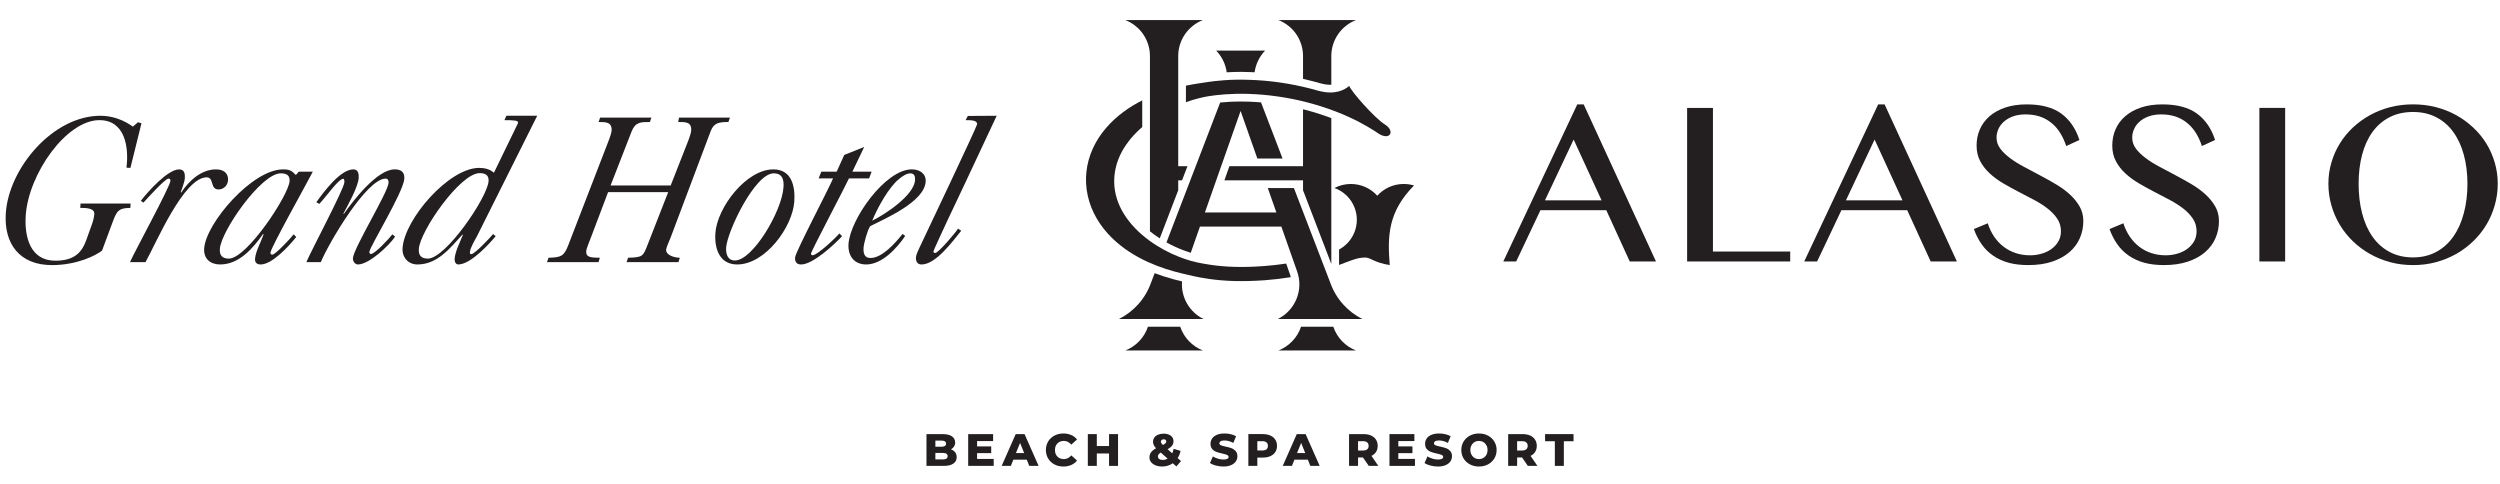
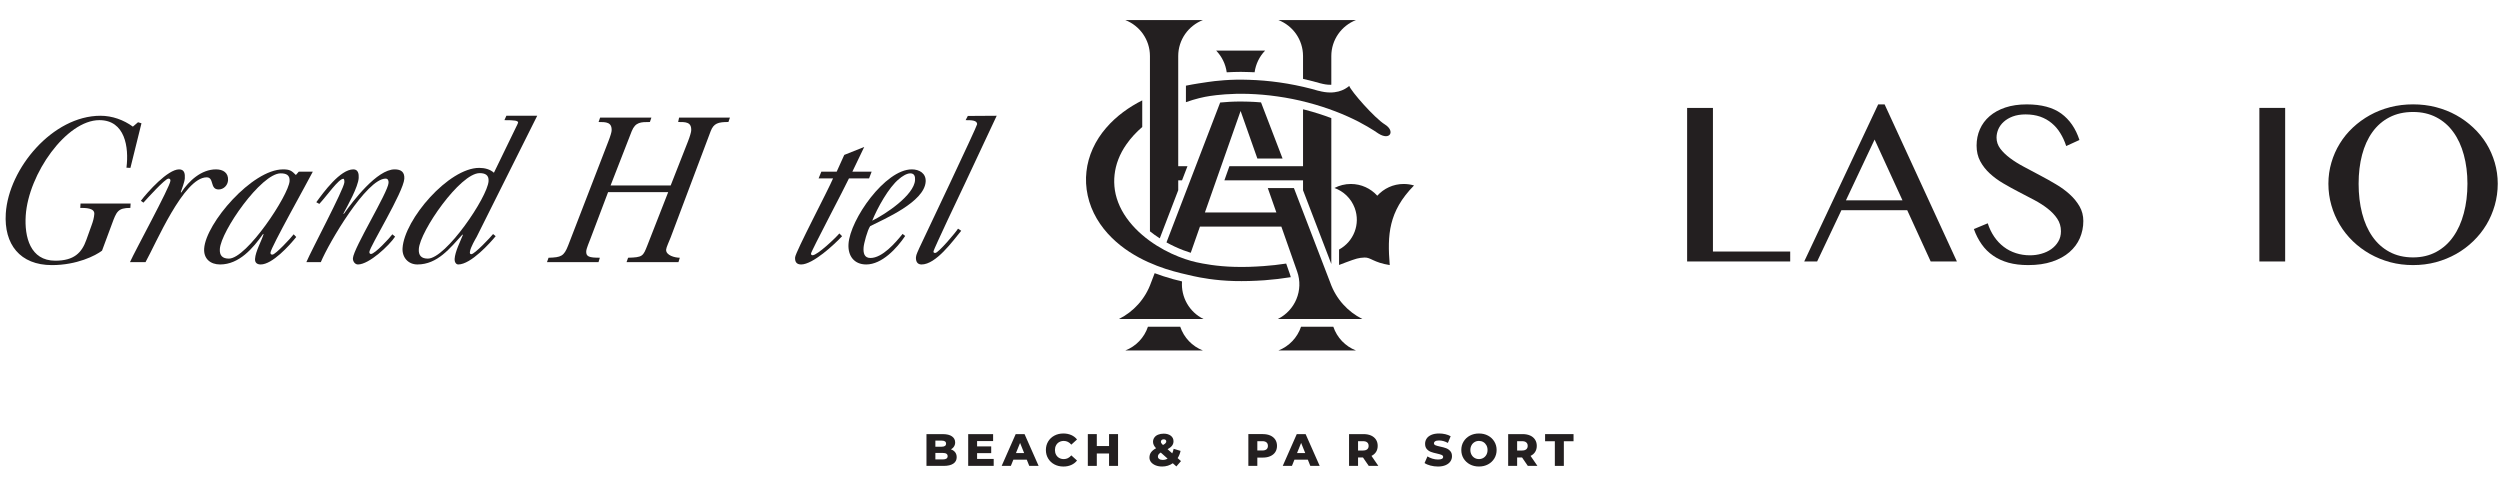
<svg xmlns="http://www.w3.org/2000/svg" id="Livello_1" x="0px" y="0px" width="560px" height="108.5px" viewBox="0 11.5 560 108.5" xml:space="preserve">
  <g>
    <g>
      <g>
        <path fill="#231F20" d="M265.646,34.384c2.118-0.748,4-1.18,5.402-1.384c1.484-0.226,4.676-0.6,8.656-0.466 c1.999,0.067,4.187,0.24,6.433,0.565c2.242,0.314,4.541,0.769,6.754,1.354c2.215,0.578,4.354,1.268,6.285,2.014 c1.938,0.742,3.664,1.538,5.102,2.271c1.513,0.788,2.688,1.504,3.464,1.994c0.42,0.281,0.771,0.518,1.036,0.688 c0.023,0.012,0.039,0.021,0.039,0.021c2.574,1.624,3.742-0.595,1.41-2.051c-2.344-1.449-7.635-7.504-7.996-8.638 c-0.987,0.824-3.121,2.122-6.896,1.078v0.016c-0.545-0.166-1.086-0.317-1.635-0.458c-2.336-0.605-4.75-1.092-7.117-1.426 c-2.354-0.334-4.66-0.521-6.764-0.582c-2.108-0.078-4.024-0.023-5.61,0.094c-1.574,0.11-2.822,0.271-3.614,0.391 c-1.294,0.195-2.981,0.426-4.947,0.828L265.646,34.384L265.646,34.384z" />
        <path fill="#231F20" d="M316.74,53.044c-0.727-0.216-1.51-0.334-2.316-0.334c-2.344,0-4.455,1.016-5.914,2.632 c-1.459-1.618-3.576-2.632-5.92-2.632c-1.316,0-2.576,0.324-3.678,0.898c2.029,0.726,3.732,2.312,4.541,4.483 c1.336,3.591-0.227,7.534-3.504,9.304v3.459c0.535-0.189,1.043-0.39,1.539-0.586l0,0c2.356-0.871,2.779-1.009,4.164-1.08 c1.395-0.06,1.973,1.108,5.647,1.69C310.758,64.182,310.99,58.884,316.74,53.044z" />
      </g>
      <path fill="#231F20" d="M288.934,72.9l-0.828-2.361c-1.688,0.258-3.401,0.447-5.073,0.566c-1.142,0.076-2.257,0.141-3.335,0.172 c-1.093,0.022-2.143,0.031-3.135,0c-3.978-0.096-7.134-0.713-8.592-1.039c-1.447-0.318-3.408-0.941-5.558-1.934 c-2.141-0.996-4.472-2.384-6.566-4.19c-2.088-1.784-3.914-4.009-5.006-6.39c-0.544-1.188-0.914-2.398-1.104-3.596 c-0.183-1.202-0.202-2.38-0.072-3.502c0.124-1.12,0.39-2.276,0.838-3.424c0.444-1.16,1.064-2.312,1.836-3.404 c0.964-1.39,2.182-2.691,3.522-3.852v-5.962c-2.881,1.454-5.792,3.476-8.12,6.204c-1.181,1.365-2.192,2.913-2.948,4.575 c-0.756,1.67-1.244,3.435-1.43,5.172c-0.196,1.727-0.114,3.568,0.288,5.379c0.388,1.806,1.098,3.567,2.031,5.162 c0.935,1.592,2.08,3.021,3.336,4.256c1.252,1.242,2.618,2.306,3.998,3.207c2.759,1.793,5.584,2.961,8.064,3.781 c2.488,0.805,4.638,1.262,6.208,1.621c1.558,0.348,4.954,1.008,9.194,1.109c1.058,0.033,2.157,0.016,3.292-0.004 c1.131-0.029,2.304-0.09,3.485-0.168c1.943-0.141,3.926-0.377,5.877-0.691C289.076,73.359,289.023,73.125,288.934,72.9z" />
      <g>
        <path fill="#231F20" d="M277.948,27.6c0.636,0,1.284,0.017,1.922,0.044c0.384,0,0.771,0.024,1.161,0.044 c0.25-1.815,1.074-3.527,2.352-4.852h-10.959c1.282,1.334,2.112,3.036,2.36,4.86C275.796,27.644,276.856,27.6,277.948,27.6z" />
        <path fill="#231F20" d="M264.772,74.539c-1.236-0.289-2.668-0.664-4.23-1.18c-0.642-0.207-1.284-0.435-1.898-0.668l-0.802,2.102 c-1.304,3.699-3.956,6.541-7.204,8.164h18.946C266.376,81.387,264.512,78.02,264.772,74.539z" />
      </g>
      <path fill="#231F20" d="M286.223,82.957h18.945c-3.252-1.625-5.891-4.465-7.199-8.164l-8.127-21.161h-5.854l1.918,5.456H269.9 l7.993-22.731l3.757,10.651h5.643l-4.824-12.574c-0.941-0.084-1.885-0.132-2.809-0.164c-0.57-0.023-1.132-0.031-1.696-0.031 c-1.792,0-3.364,0.096-4.647,0.224l-12.028,31.332c0.605,0.33,1.224,0.654,1.854,0.944c1.383,0.645,2.61,1.084,3.582,1.387 l2.059-5.865h18.241l3.539,10.068C292.039,76.506,290.105,81.055,286.223,82.957z" />
      <path fill="#231F20" d="M291.879,24.06v5.108c0.746,0.172,1.504,0.352,2.25,0.544c0.531,0.134,1.09,0.29,1.656,0.458v-0.006 c0.789,0.214,1.529,0.326,2.203,0.326c0.082,0,0.152-0.002,0.227-0.008V24.06c0-3.67,2.289-6.804,5.512-8.06h-17.352 C289.598,17.254,291.879,20.39,291.879,24.06z" />
      <path fill="#231F20" d="M264.372,84.688h-7.234c-0.81,2.435-2.678,4.39-5.058,5.313h17.362 C267.052,89.076,265.192,87.121,264.372,84.688z" />
      <path fill="#231F20" d="M265.992,48.732h-2.07V24.06c0-3.67,2.29-6.804,5.519-8.06h-17.362c3.218,1.254,5.508,4.39,5.508,8.06 v39.254c0.688,0.557,1.422,1.076,2.202,1.574l4.134-10.778v-2.214h0.851L265.992,48.732z" />
      <g>
        <path fill="#231F20" d="M291.879,54.116l6.336,16.513V37.958c-1.859-0.708-3.791-1.322-5.762-1.834 c-0.189-0.044-0.381-0.092-0.574-0.14v12.75h-16.495l-1.122,3.164h17.617V54.116L291.879,54.116z" />
        <path fill="#231F20" d="M298.664,84.688h-7.229c-0.822,2.435-2.687,4.39-5.058,5.313h17.353 C301.346,89.076,299.482,87.121,298.664,84.688z" />
      </g>
    </g>
    <g>
-       <path fill="#231F20" d="M354.744,34.88l16.197,35.19h-5.877l-5.256-11.484h-14.75l-5.431,11.484h-2.887l16.571-35.19H354.744z M346.074,56.368h12.674l-6.254-13.608L346.074,56.368z" />
      <path fill="#231F20" d="M377.916,35.67h5.783v32.174h17.307v2.227h-23.09V35.67L377.916,35.67z" />
      <path fill="#231F20" d="M422.152,34.88l16.194,35.19h-5.871l-5.258-11.484h-14.741l-5.438,11.484h-2.894l16.572-35.19H422.152z M413.492,56.368h12.662L419.91,42.76L413.492,56.368z" />
      <path fill="#231F20" d="M454.738,68.688c0.85,0,1.696-0.114,2.526-0.35c0.83-0.229,1.568-0.572,2.226-1.037 c0.646-0.463,1.17-1.025,1.557-1.689c0.406-0.668,0.605-1.438,0.605-2.312c0-1.058-0.281-1.989-0.82-2.8 c-0.539-0.816-1.258-1.566-2.137-2.26c-0.877-0.69-1.883-1.336-3.021-1.94c-1.133-0.6-2.293-1.206-3.473-1.815 c-1.176-0.608-2.336-1.248-3.467-1.912c-1.142-0.666-2.14-1.408-3.025-2.221c-0.881-0.812-1.598-1.728-2.141-2.745 c-0.539-1.013-0.813-2.177-0.813-3.494c0-1.309,0.248-2.536,0.74-3.66c0.494-1.128,1.221-2.108,2.176-2.93 c0.955-0.824,2.127-1.471,3.521-1.942c1.387-0.464,2.992-0.7,4.801-0.7c3.258,0,5.834,0.683,7.715,2.046 c1.883,1.372,3.246,3.349,4.086,5.928l-2.965,1.356c-0.342-1.052-0.777-2.014-1.322-2.886c-0.526-0.874-1.176-1.62-1.924-2.242 c-0.75-0.628-1.609-1.11-2.572-1.454c-0.971-0.332-2.067-0.504-3.291-0.504c-1.086,0-2.034,0.158-2.854,0.458 c-0.805,0.304-1.484,0.702-2.019,1.19c-0.541,0.483-0.944,1.035-1.217,1.651c-0.262,0.622-0.406,1.244-0.406,1.895 c0,0.903,0.279,1.726,0.841,2.481c0.562,0.744,1.293,1.452,2.202,2.128c0.902,0.676,1.938,1.322,3.109,1.94 c1.168,0.622,2.363,1.25,3.566,1.897c1.215,0.635,2.399,1.303,3.563,1.996c1.179,0.688,2.213,1.448,3.115,2.272 c0.91,0.822,1.639,1.726,2.201,2.697c0.561,0.983,0.844,2.074,0.844,3.269c0,1.372-0.266,2.655-0.783,3.851 c-0.52,1.191-1.295,2.231-2.332,3.131c-1.043,0.901-2.323,1.604-3.867,2.123c-1.536,0.518-3.331,0.774-5.37,0.774 c-1.646,0-3.121-0.176-4.418-0.535c-1.304-0.37-2.453-0.891-3.445-1.59c-1-0.685-1.854-1.53-2.56-2.54 c-0.707-1.006-1.295-2.14-1.743-3.406l3.106-1.291c0.359,1.125,0.849,2.125,1.453,3.014c0.611,0.893,1.324,1.646,2.141,2.265 c0.81,0.62,1.716,1.085,2.716,1.409C452.564,68.527,453.613,68.688,454.738,68.688z" />
-       <path fill="#231F20" d="M485.117,68.688c0.858,0,1.705-0.114,2.535-0.35c0.834-0.229,1.573-0.572,2.223-1.037 c0.643-0.463,1.168-1.025,1.566-1.689c0.396-0.668,0.59-1.438,0.59-2.312c0-1.058-0.271-1.989-0.82-2.8 c-0.537-0.816-1.246-1.566-2.127-2.26c-0.885-0.69-1.889-1.336-3.025-1.94c-1.139-0.6-2.297-1.206-3.471-1.815 c-1.178-0.608-2.332-1.248-3.467-1.912c-1.142-0.666-2.142-1.408-3.029-2.221c-0.885-0.812-1.594-1.728-2.131-2.745 c-0.541-1.013-0.813-2.177-0.813-3.494c0-1.309,0.243-2.536,0.739-3.66c0.496-1.128,1.215-2.108,2.176-2.93 c0.949-0.824,2.125-1.471,3.515-1.942c1.385-0.464,2.994-0.7,4.803-0.7c3.262,0,5.832,0.683,7.719,2.046 c1.884,1.372,3.244,3.349,4.078,5.928l-2.953,1.356c-0.344-1.052-0.785-2.014-1.319-2.886c-0.539-0.874-1.181-1.62-1.938-2.242 c-0.738-0.628-1.602-1.11-2.574-1.454c-0.963-0.332-2.067-0.504-3.284-0.504c-1.089,0-2.041,0.158-2.855,0.458 c-0.809,0.304-1.484,0.702-2.02,1.19c-0.544,0.483-0.945,1.035-1.207,1.651c-0.277,0.622-0.414,1.244-0.414,1.895 c0,0.903,0.28,1.726,0.832,2.481c0.563,0.744,1.305,1.452,2.204,2.128c0.904,0.676,1.943,1.322,3.113,1.94 c1.166,0.622,2.357,1.25,3.566,1.897c1.209,0.635,2.399,1.303,3.574,1.996c1.164,0.688,2.2,1.448,3.104,2.272 c0.914,0.822,1.635,1.726,2.197,2.697c0.561,0.983,0.84,2.074,0.84,3.269c0,1.372-0.258,2.655-0.779,3.851 c-0.51,1.191-1.291,2.231-2.325,3.131c-1.037,0.901-2.328,1.604-3.869,2.123c-1.541,0.518-3.324,0.774-5.369,0.774 c-1.646,0-3.125-0.176-4.418-0.535c-1.301-0.37-2.453-0.891-3.451-1.59c-0.994-0.685-1.85-1.53-2.557-2.54 c-0.705-1.006-1.291-2.14-1.746-3.406l3.104-1.291c0.363,1.125,0.849,2.125,1.457,3.014c0.617,0.893,1.324,1.646,2.142,2.265 c0.815,0.62,1.711,1.085,2.711,1.409C482.945,68.527,484.004,68.688,485.117,68.688z" />
      <path fill="#231F20" d="M506.1,35.67h5.775v34.4H506.1V35.67z" />
      <path fill="#231F20" d="M540.531,70.879c-1.781,0-3.488-0.211-5.117-0.645c-1.625-0.441-3.141-1.06-4.543-1.849 c-1.396-0.79-2.676-1.739-3.832-2.853c-1.146-1.116-2.129-2.342-2.93-3.69c-0.81-1.35-1.439-2.796-1.877-4.348 c-0.447-1.546-0.671-3.16-0.671-4.84c0-1.646,0.224-3.223,0.671-4.738c0.438-1.514,1.067-2.939,1.877-4.248 c0.799-1.318,1.784-2.516,2.93-3.592c1.156-1.078,2.438-2.01,3.832-2.784c1.401-0.776,2.918-1.37,4.543-1.792 c1.629-0.42,3.336-0.624,5.117-0.624c1.772,0,3.481,0.206,5.108,0.624c1.627,0.422,3.142,1.016,4.543,1.792 c1.4,0.774,2.677,1.706,3.82,2.784c1.156,1.076,2.137,2.273,2.945,3.592c0.812,1.309,1.43,2.734,1.877,4.248 c0.44,1.516,0.67,3.092,0.67,4.738c0,1.666-0.229,3.27-0.67,4.83c-0.447,1.549-1.064,3.009-1.877,4.357 c-0.81,1.35-1.789,2.574-2.945,3.69c-1.145,1.112-2.42,2.062-3.82,2.853c-1.401,0.789-2.916,1.406-4.543,1.848 C544.014,70.668,542.301,70.879,540.531,70.879z M540.531,69.16c1.955,0,3.694-0.422,5.205-1.242 c1.516-0.82,2.791-1.962,3.813-3.434c1.033-1.465,1.816-3.209,2.344-5.219c0.539-2.017,0.813-4.215,0.813-6.607 c0-2.356-0.275-4.517-0.813-6.48c-0.526-1.966-1.311-3.662-2.344-5.084c-1.022-1.428-2.299-2.534-3.813-3.321 c-1.511-0.792-3.25-1.19-5.205-1.19c-2.017,0-3.777,0.398-5.297,1.19c-1.531,0.79-2.793,1.894-3.818,3.321 c-1.025,1.422-1.791,3.118-2.311,5.084c-0.517,1.964-0.775,4.124-0.775,6.48c0,2.392,0.26,4.592,0.775,6.607 c0.52,2.012,1.288,3.754,2.311,5.219c1.025,1.47,2.291,2.613,3.818,3.434C536.754,68.738,538.516,69.16,540.531,69.16z" />
    </g>
    <g>
      <path fill="#231F20" d="M29.26,57.09l-0.063,0.979c-2.811,0-3.11,0.855-4.128,3.615l-2.212,5.957 c-1.44,1.125-5.65,3.242-11.236,3.242c-7.124,0-10.769-4.65-10.324-11.595C1.956,49.202,11.818,37.43,22.508,37.43 c2.63,0,5.198,0.933,7.256,2.437l1.152-0.984l0.772,0.234l-2.473,9.99l-0.888-0.04c0.58-4.599-0.306-10.654-6.07-10.654 c-7.372,0-15.884,12.012-16.496,21.396c-0.304,4.738,0.992,10.088,6.624,10.088c4.221,0,5.937-1.781,6.966-4.692l1.194-3.328 c0.284-0.754,0.528-1.647,0.578-2.444c0.096-1.363-2.008-1.363-3.142-1.363l0.056-0.979H29.26L29.26,57.09z" />
      <path fill="#231F20" d="M29.112,70.223c1.05-2.391,8.979-16.893,9.06-18.207c0.024-0.325-0.104-0.512-0.444-0.512 c-0.741,0-4.842,4.544-5.598,5.389l-0.578-0.414c1.538-2.028,6.036-7.041,8.572-7.041c1.214,0,1.34,1.022,1.274,2.019 c-0.044,0.798-0.673,2.388-0.906,3.092l0.092,0.094c1.708-2.626,4.506-5.204,7.796-5.204c1.588,0,2.806,0.753,2.704,2.44 c-0.074,1.13-0.976,2.058-2.112,2.058c-2.008,0-0.947-2.716-2.674-2.716c-5.168,0-11.43,14.964-13.704,19h-3.481L29.112,70.223 L29.112,70.223z" />
      <path fill="#231F20" d="M66.922,49.96h3.145c-1.082,2.154-9.402,16.983-9.475,18.106c-0.021,0.375,0.114,0.465,0.442,0.465 c0.658,0,4.18-3.758,4.748-4.545l0.576,0.602c-1.534,1.93-5.372,6.152-7.956,6.152c-0.843,0-1.336-0.426-1.269-1.268 c0.099-1.642,1.42-3.945,1.902-5.486l-0.094-0.09c-2.274,3.225-5.374,6.844-9.637,6.844c-2.208,0-3.716-1.311-3.571-3.563 c0.372-5.678,10.764-17.735,17.659-17.735c1.507,0,1.912,0.277,2.887,1.256L66.922,49.96z M64.866,52.068 c0.094-1.372-0.78-1.738-1.998-1.738c-4.366,0-13.37,12.947-13.622,16.934c-0.101,1.459,0.57,2.166,2.016,2.166 C55.302,69.43,64.664,55.21,64.866,52.068z" />
      <path fill="#231F20" d="M68.624,70.223c1.05-2.535,8.414-16.326,8.514-17.871c0.015-0.285,0-0.804-0.229-0.804 c-1.068,0-3.716,3.849-5.38,5.626L70.85,56.8c1.597-2.204,5.351-7.362,8.309-7.362c1.069,0,1.248,1.022,1.189,1.929 c-0.126,2.016-2.47,6.182-3.424,7.96l0.086,0.103c2.078-2.953,7.456-9.991,11.393-9.991c1.456,0,2.254,0.61,2.162,2.108 c-0.196,3.002-7.742,15.202-7.822,16.376c-0.006,0.231,0.065,0.466,0.354,0.466c0.889,0,4.223-3.615,4.786-4.402l0.622,0.52 c-1.35,2.012-5.844,6.234-8.326,6.234c-0.664,0-1.178-0.699-1.126-1.41c0.143-2.252,7.849-14.73,7.979-16.842 c0.04-0.42-0.072-0.982-0.645-0.982c-4.26,0-12.693,14.313-14.527,18.715h-3.234v0.002H68.624z" />
      <path fill="#231F20" d="M113.428,37.43h6.908l-13.578,27.158c-0.22,0.383-1.332,2.254-1.483,3.244 c-0.074,0.371,0.008,0.609,0.292,0.609c0.752,0,4.327-3.803,4.884-4.512l0.578,0.477c-1.162,1.412-5.524,6.334-8.385,6.334 c-0.556,0-0.854-0.656-0.812-1.221c0.114-1.688,1.24-3.845,1.85-5.393l-0.086-0.094c-2.781,3.044-5.592,6.708-10.096,6.708 c-2.068,0-3.46-1.591-3.33-3.662c0.422-6.478,10.354-17.972,17.164-17.972c1.214,0,2.418,0.292,3.304,1.088l5.242-10.798 c0.116-0.23,0.176-0.374,0.176-0.418c0.028-0.467-0.813-0.564-3.065-0.564L113.428,37.43z M93.818,67.264 c-0.099,1.459,0.562,2.166,2.018,2.166c4.03,0,13.37-13.754,13.604-17.361c0.088-1.372-0.771-1.788-2-1.788 C103.072,50.282,94.072,63.277,93.818,67.264z" />
      <path fill="#231F20" d="M122.524,70.223l0.35-0.986c2.82-0.086,3.45-0.332,4.398-2.762l9.006-23.32 c0.466-1.179,0.704-2.066,0.722-2.349c0.128-1.976-1.272-1.976-2.916-1.976l0.344-0.984h11.484l-0.334,0.984 c-2.022,0-3.24,0-4.076,2.063l-4.732,12.152h13.463l3.884-9.892c0.458-1.179,0.689-2.066,0.708-2.349 c0.142-2.02-1.272-1.976-2.916-1.976l0.208-0.984h11.39l-0.34,0.984c-2.304,0-3.298,0.286-3.978,2.063l-8.959,23.792 c-0.336,0.897-0.978,2.199-1.016,2.721c-0.088,1.312,1.988,1.828,3.064,1.828l-0.301,0.983H140.35l0.345-0.983 c3.292-0.086,3.346-0.332,4.312-2.764l4.666-11.924h-13.464l-3.906,10.318c-0.294,0.806-0.943,2.255-0.988,2.91 c-0.069,1.226,0.654,1.457,3.051,1.457l-0.298,0.984h-11.542v0.008H122.524z" />
-       <path fill="#231F20" d="M160.24,63.754c0.374-5.734,6.888-14.312,12.987-14.312c4.124,0,4.919,3.8,4.7,7.174 c-0.372,5.722-6.504,14.124-12.792,14.124C161.146,70.74,160.02,67.178,160.24,63.754z M173.304,50.33 c-4.218,0-10.414,13.05-10.647,16.615c-0.092,1.445,0.334,2.902,1.976,2.902c3.946,0,10.519-10.979,10.872-16.418 C175.602,51.97,175.42,50.33,173.304,50.33z" />
      <path fill="#231F20" d="M183.368,51.458l0.609-1.498h3.438l1.7-3.76l4.47-1.782l-2.658,5.542h4.318l-0.57,1.498h-4.506 c-0.822,1.822-8.46,16.28-8.504,16.839c-0.01,0.234,0.124,0.377,0.354,0.377c1.074,0,5.183-3.898,5.996-4.882l0.614,0.614 c-1.762,1.884-6.546,6.334-9.174,6.334c-1.082,0-1.416-0.656-1.353-1.59c0.066-1.178,7.553-15.358,8.503-17.692H183.368z" />
      <path fill="#231F20" d="M202.762,64.357c-1.874,2.768-5.2,6.383-8.728,6.383c-2.708,0-4.141-1.926-3.968-4.598 c0.359-5.494,8.208-16.703,14.18-16.703c1.682,0,3.22,0.888,3.104,2.762c-0.3,4.552-9.273,8.354-12.426,9.954 c-0.616,0.844-1.434,3.943-1.481,4.789c-0.084,1.211,0.134,2.344,1.538,2.344c2.672,0,5.611-3.419,7.199-5.391L202.762,64.357z M204.972,51.836c0.048-0.8-0.134-1.506-1.071-1.506c-0.847,0-1.931,0.746-2.524,1.27c-2.328,1.876-4.878,6.561-6,9.335 C198.274,59.523,204.758,55.252,204.972,51.836z" />
      <path fill="#231F20" d="M216.79,37.472l6.47-0.042l-7.24,15.44c-0.762,1.544-6.897,14.54-6.918,14.911 c-0.012,0.332,0.114,0.377,0.406,0.377c0.7,0,4.662-4.688,5.09-5.442l0.717,0.476c-1.887,2.297-5.656,7.55-8.889,7.55 c-0.987,0-1.308-0.75-1.25-1.646c0.042-0.604,0.515-1.459,0.738-2.018c1.298-2.721,12.92-27.212,12.954-27.73 c0.06-0.936-1.34-0.936-2.566-0.936L216.79,37.472z" />
    </g>
    <g>
      <path fill="#231F20" d="M213.958,112.809c0.228,0.306,0.342,0.672,0.342,1.099c0,0.62-0.248,1.1-0.75,1.44 c-0.502,0.344-1.224,0.512-2.176,0.512h-3.844v-7.118h3.642c0.906,0,1.598,0.166,2.072,0.506c0.47,0.334,0.712,0.789,0.712,1.356 c0,0.338-0.086,0.642-0.254,0.904c-0.166,0.27-0.398,0.484-0.704,0.637C213.408,112.289,213.724,112.512,213.958,112.809z M209.524,110.195v1.373h1.378c0.682,0,1.016-0.232,1.016-0.693c0-0.453-0.334-0.68-1.016-0.68H209.524z M212.27,113.684 c0-0.483-0.355-0.723-1.058-0.723h-1.688v1.447h1.688C211.914,114.406,212.27,114.164,212.27,113.684z" />
      <path fill="#231F20" d="M222.588,114.297v1.563h-5.714v-7.121h5.582v1.559h-3.588v1.195h3.162v1.51h-3.162v1.291h3.72V114.297z" />
      <path fill="#231F20" d="M230,114.473h-3.008l-0.561,1.387h-2.056l3.14-7.12h1.984l3.15,7.12h-2.093L230,114.473z M229.41,112.988 l-0.914-2.277l-0.922,2.277H229.41z" />
      <path fill="#231F20" d="M236.186,115.527c-0.594-0.316-1.06-0.756-1.396-1.316c-0.342-0.561-0.512-1.199-0.512-1.91 s0.17-1.348,0.512-1.914c0.336-0.559,0.802-0.996,1.396-1.312c0.593-0.316,1.261-0.474,2.011-0.474 c0.651,0,1.231,0.117,1.756,0.344c0.523,0.23,0.958,0.564,1.3,0.996l-1.28,1.16c-0.462-0.551-1.023-0.834-1.678-0.834 c-0.386,0-0.732,0.086-1.034,0.256c-0.302,0.172-0.538,0.406-0.702,0.72c-0.168,0.301-0.252,0.657-0.252,1.059 c0,0.398,0.084,0.755,0.252,1.06c0.164,0.311,0.4,0.549,0.702,0.719c0.3,0.168,0.646,0.256,1.034,0.256 c0.654,0,1.214-0.283,1.678-0.834l1.28,1.156c-0.344,0.436-0.778,0.768-1.3,0.998c-0.522,0.229-1.104,0.346-1.756,0.346 C237.446,116,236.778,115.844,236.186,115.527z" />
      <path fill="#231F20" d="M250.442,108.74v7.119h-2.013v-2.777h-2.744v2.777h-2.012v-7.119h2.012v2.674h2.744v-2.674H250.442z" />
      <path fill="#231F20" d="M263.506,115.98l-0.8-0.713c-0.33,0.235-0.702,0.418-1.108,0.545c-0.409,0.123-0.836,0.188-1.283,0.188 c-0.536,0-1.022-0.086-1.454-0.258c-0.435-0.174-0.774-0.418-1.019-0.715c-0.246-0.31-0.366-0.648-0.366-1.025 c0-0.451,0.118-0.846,0.354-1.178c0.24-0.336,0.616-0.643,1.13-0.92c-0.454-0.459-0.684-0.947-0.684-1.439 c0-0.352,0.1-0.672,0.298-0.953c0.191-0.279,0.472-0.496,0.836-0.645c0.366-0.152,0.784-0.23,1.256-0.23 c0.658,0,1.19,0.16,1.59,0.463c0.404,0.312,0.608,0.726,0.608,1.244c0,0.367-0.106,0.691-0.32,0.98 c-0.214,0.279-0.55,0.551-1.002,0.801l1.04,0.922c0.13-0.297,0.236-0.635,0.314-1.016l1.552,0.467 c-0.132,0.611-0.353,1.146-0.658,1.619l0.752,0.668L263.506,115.98z M261.544,114.232l-1.536-1.365 c-0.222,0.137-0.386,0.281-0.488,0.426c-0.102,0.143-0.147,0.309-0.147,0.492c0,0.217,0.096,0.393,0.292,0.527 c0.196,0.145,0.462,0.211,0.792,0.211C260.848,114.527,261.212,114.428,261.544,114.232z M260.208,110.055 c-0.11,0.103-0.166,0.23-0.166,0.383c0,0.117,0.03,0.226,0.096,0.33c0.064,0.104,0.187,0.24,0.364,0.412 c0.269-0.145,0.462-0.281,0.568-0.402c0.116-0.123,0.172-0.254,0.172-0.391c0-0.15-0.046-0.266-0.148-0.354 c-0.098-0.078-0.235-0.121-0.422-0.121C260.472,109.912,260.32,109.961,260.208,110.055z" />
-       <path fill="#231F20" d="M272.354,115.785c-0.545-0.141-0.984-0.332-1.326-0.566l0.664-1.482c0.315,0.209,0.691,0.378,1.109,0.507 c0.418,0.125,0.834,0.188,1.238,0.188c0.774,0,1.162-0.188,1.162-0.578c0-0.201-0.116-0.347-0.334-0.447 c-0.218-0.096-0.576-0.205-1.064-0.311c-0.531-0.113-0.981-0.24-1.342-0.371c-0.36-0.134-0.668-0.345-0.922-0.638 s-0.386-0.687-0.386-1.176c0-0.435,0.12-0.824,0.352-1.179c0.242-0.35,0.596-0.623,1.066-0.828c0.468-0.2,1.046-0.303,1.733-0.303 c0.467,0,0.931,0.047,1.38,0.156c0.456,0.105,0.856,0.26,1.204,0.461l-0.624,1.496c-0.678-0.369-1.336-0.549-1.974-0.549 c-0.4,0-0.69,0.057-0.872,0.18c-0.182,0.119-0.273,0.268-0.273,0.463c0,0.188,0.107,0.332,0.321,0.426 c0.218,0.095,0.566,0.189,1.048,0.298c0.542,0.108,0.99,0.233,1.349,0.366c0.354,0.134,0.662,0.347,0.926,0.634 c0.26,0.286,0.39,0.68,0.39,1.172c0,0.43-0.12,0.812-0.357,1.159c-0.236,0.345-0.595,0.621-1.068,0.828 c-0.472,0.207-1.046,0.31-1.724,0.31C273.454,116,272.892,115.928,272.354,115.785z" />
      <path fill="#231F20" d="M284.559,109.059c0.478,0.215,0.844,0.521,1.103,0.918c0.256,0.396,0.387,0.859,0.387,1.398 c0,0.535-0.131,0.996-0.387,1.395c-0.259,0.392-0.625,0.695-1.103,0.906c-0.471,0.215-1.031,0.324-1.676,0.324h-1.242v1.859 h-2.011v-7.121h3.253C283.531,108.74,284.088,108.85,284.559,109.059z M283.703,112.141c0.205-0.18,0.311-0.434,0.311-0.766 c0-0.336-0.106-0.59-0.311-0.773c-0.213-0.186-0.527-0.281-0.939-0.281h-1.123v2.089h1.123 C283.176,112.41,283.488,112.318,283.703,112.141z" />
      <path fill="#231F20" d="M292.957,114.473h-3.004l-0.559,1.387h-2.058l3.14-7.12h1.983l3.151,7.12h-2.098L292.957,114.473z M292.371,112.988l-0.918-2.277l-0.914,2.277H292.371z" />
      <path fill="#231F20" d="M305.301,113.965h-1.098v1.895h-2.016v-7.121h3.254c0.646,0,1.203,0.109,1.68,0.32 c0.471,0.213,0.84,0.521,1.098,0.914c0.258,0.398,0.385,0.861,0.385,1.398c0,0.516-0.123,0.963-0.36,1.348 c-0.244,0.385-0.586,0.682-1.035,0.898l1.537,2.238h-2.149L305.301,113.965z M306.258,110.604c-0.211-0.186-0.523-0.28-0.938-0.28 h-1.117v2.088h1.117c0.414,0,0.723-0.093,0.938-0.271c0.211-0.18,0.314-0.434,0.314-0.766 C306.572,111.039,306.469,110.785,306.258,110.604z" />
-       <path fill="#231F20" d="M316.949,114.297v1.563h-5.709v-7.121h5.584v1.559h-3.598v1.195h3.16v1.51h-3.16v1.291h3.723V114.297z" />
      <path fill="#231F20" d="M320.416,115.785c-0.541-0.141-0.979-0.332-1.316-0.566l0.652-1.482c0.324,0.209,0.693,0.378,1.115,0.507 c0.418,0.125,0.832,0.188,1.242,0.188c0.77,0,1.154-0.188,1.154-0.578c0-0.201-0.109-0.347-0.326-0.447 c-0.224-0.096-0.574-0.205-1.063-0.311c-0.537-0.113-0.988-0.24-1.344-0.371c-0.363-0.134-0.668-0.345-0.926-0.638 c-0.261-0.293-0.383-0.687-0.383-1.176c0-0.435,0.116-0.824,0.354-1.179c0.229-0.35,0.586-0.623,1.062-0.828 c0.465-0.2,1.043-0.303,1.734-0.303c0.461,0,0.926,0.047,1.377,0.156c0.459,0.105,0.854,0.26,1.201,0.461l-0.623,1.496 c-0.676-0.369-1.334-0.549-1.967-0.549c-0.402,0-0.693,0.057-0.877,0.18c-0.183,0.119-0.275,0.268-0.275,0.463 c0,0.188,0.109,0.332,0.324,0.426c0.217,0.095,0.564,0.189,1.047,0.298c0.543,0.108,0.99,0.233,1.344,0.366 c0.359,0.134,0.672,0.347,0.926,0.634c0.271,0.286,0.396,0.68,0.396,1.172c0,0.43-0.123,0.812-0.361,1.159 c-0.236,0.345-0.594,0.621-1.064,0.828c-0.475,0.207-1.055,0.31-1.729,0.31C321.523,116,320.957,115.928,320.416,115.785z" />
      <path fill="#231F20" d="M329.256,115.521c-0.6-0.318-1.064-0.761-1.412-1.318c-0.344-0.563-0.512-1.197-0.512-1.902 c0-0.707,0.168-1.34,0.512-1.896c0.348-0.569,0.813-1.008,1.412-1.325c0.607-0.32,1.279-0.478,2.033-0.478 c0.75,0,1.426,0.156,2.029,0.478c0.598,0.317,1.061,0.756,1.408,1.325c0.344,0.558,0.516,1.191,0.516,1.896 c0,0.707-0.172,1.34-0.516,1.902c-0.349,0.559-0.812,1-1.408,1.318c-0.604,0.321-1.279,0.479-2.029,0.479 C330.535,116,329.863,115.844,329.256,115.521z M332.262,114.078c0.293-0.17,0.521-0.408,0.695-0.719 c0.164-0.305,0.254-0.66,0.254-1.06s-0.09-0.758-0.254-1.059c-0.176-0.312-0.402-0.548-0.695-0.72 c-0.289-0.17-0.617-0.256-0.973-0.256c-0.363,0-0.688,0.086-0.977,0.256c-0.289,0.172-0.523,0.406-0.691,0.72 c-0.168,0.301-0.258,0.657-0.258,1.059c0,0.398,0.09,0.755,0.258,1.06c0.168,0.311,0.398,0.549,0.691,0.719 c0.291,0.168,0.614,0.256,0.977,0.256C331.645,114.334,331.973,114.246,332.262,114.078z" />
      <path fill="#231F20" d="M340.936,113.965h-1.098v1.895h-2.01v-7.121h3.252c0.639,0,1.197,0.109,1.676,0.32 c0.471,0.213,0.84,0.521,1.092,0.914c0.262,0.398,0.392,0.861,0.392,1.398c0,0.516-0.121,0.963-0.363,1.348 c-0.237,0.387-0.582,0.682-1.033,0.898l1.537,2.238h-2.151L340.936,113.965z M341.887,110.604c-0.207-0.186-0.52-0.28-0.934-0.28 h-1.117v2.088h1.117c0.414,0,0.725-0.093,0.934-0.271c0.211-0.18,0.316-0.434,0.316-0.766 C342.207,111.039,342.098,110.785,341.887,110.604z" />
      <path fill="#231F20" d="M348.285,110.338H346.1v-1.598h6.373v1.598h-2.172v5.521h-2.016V110.338z" />
    </g>
  </g>
</svg>